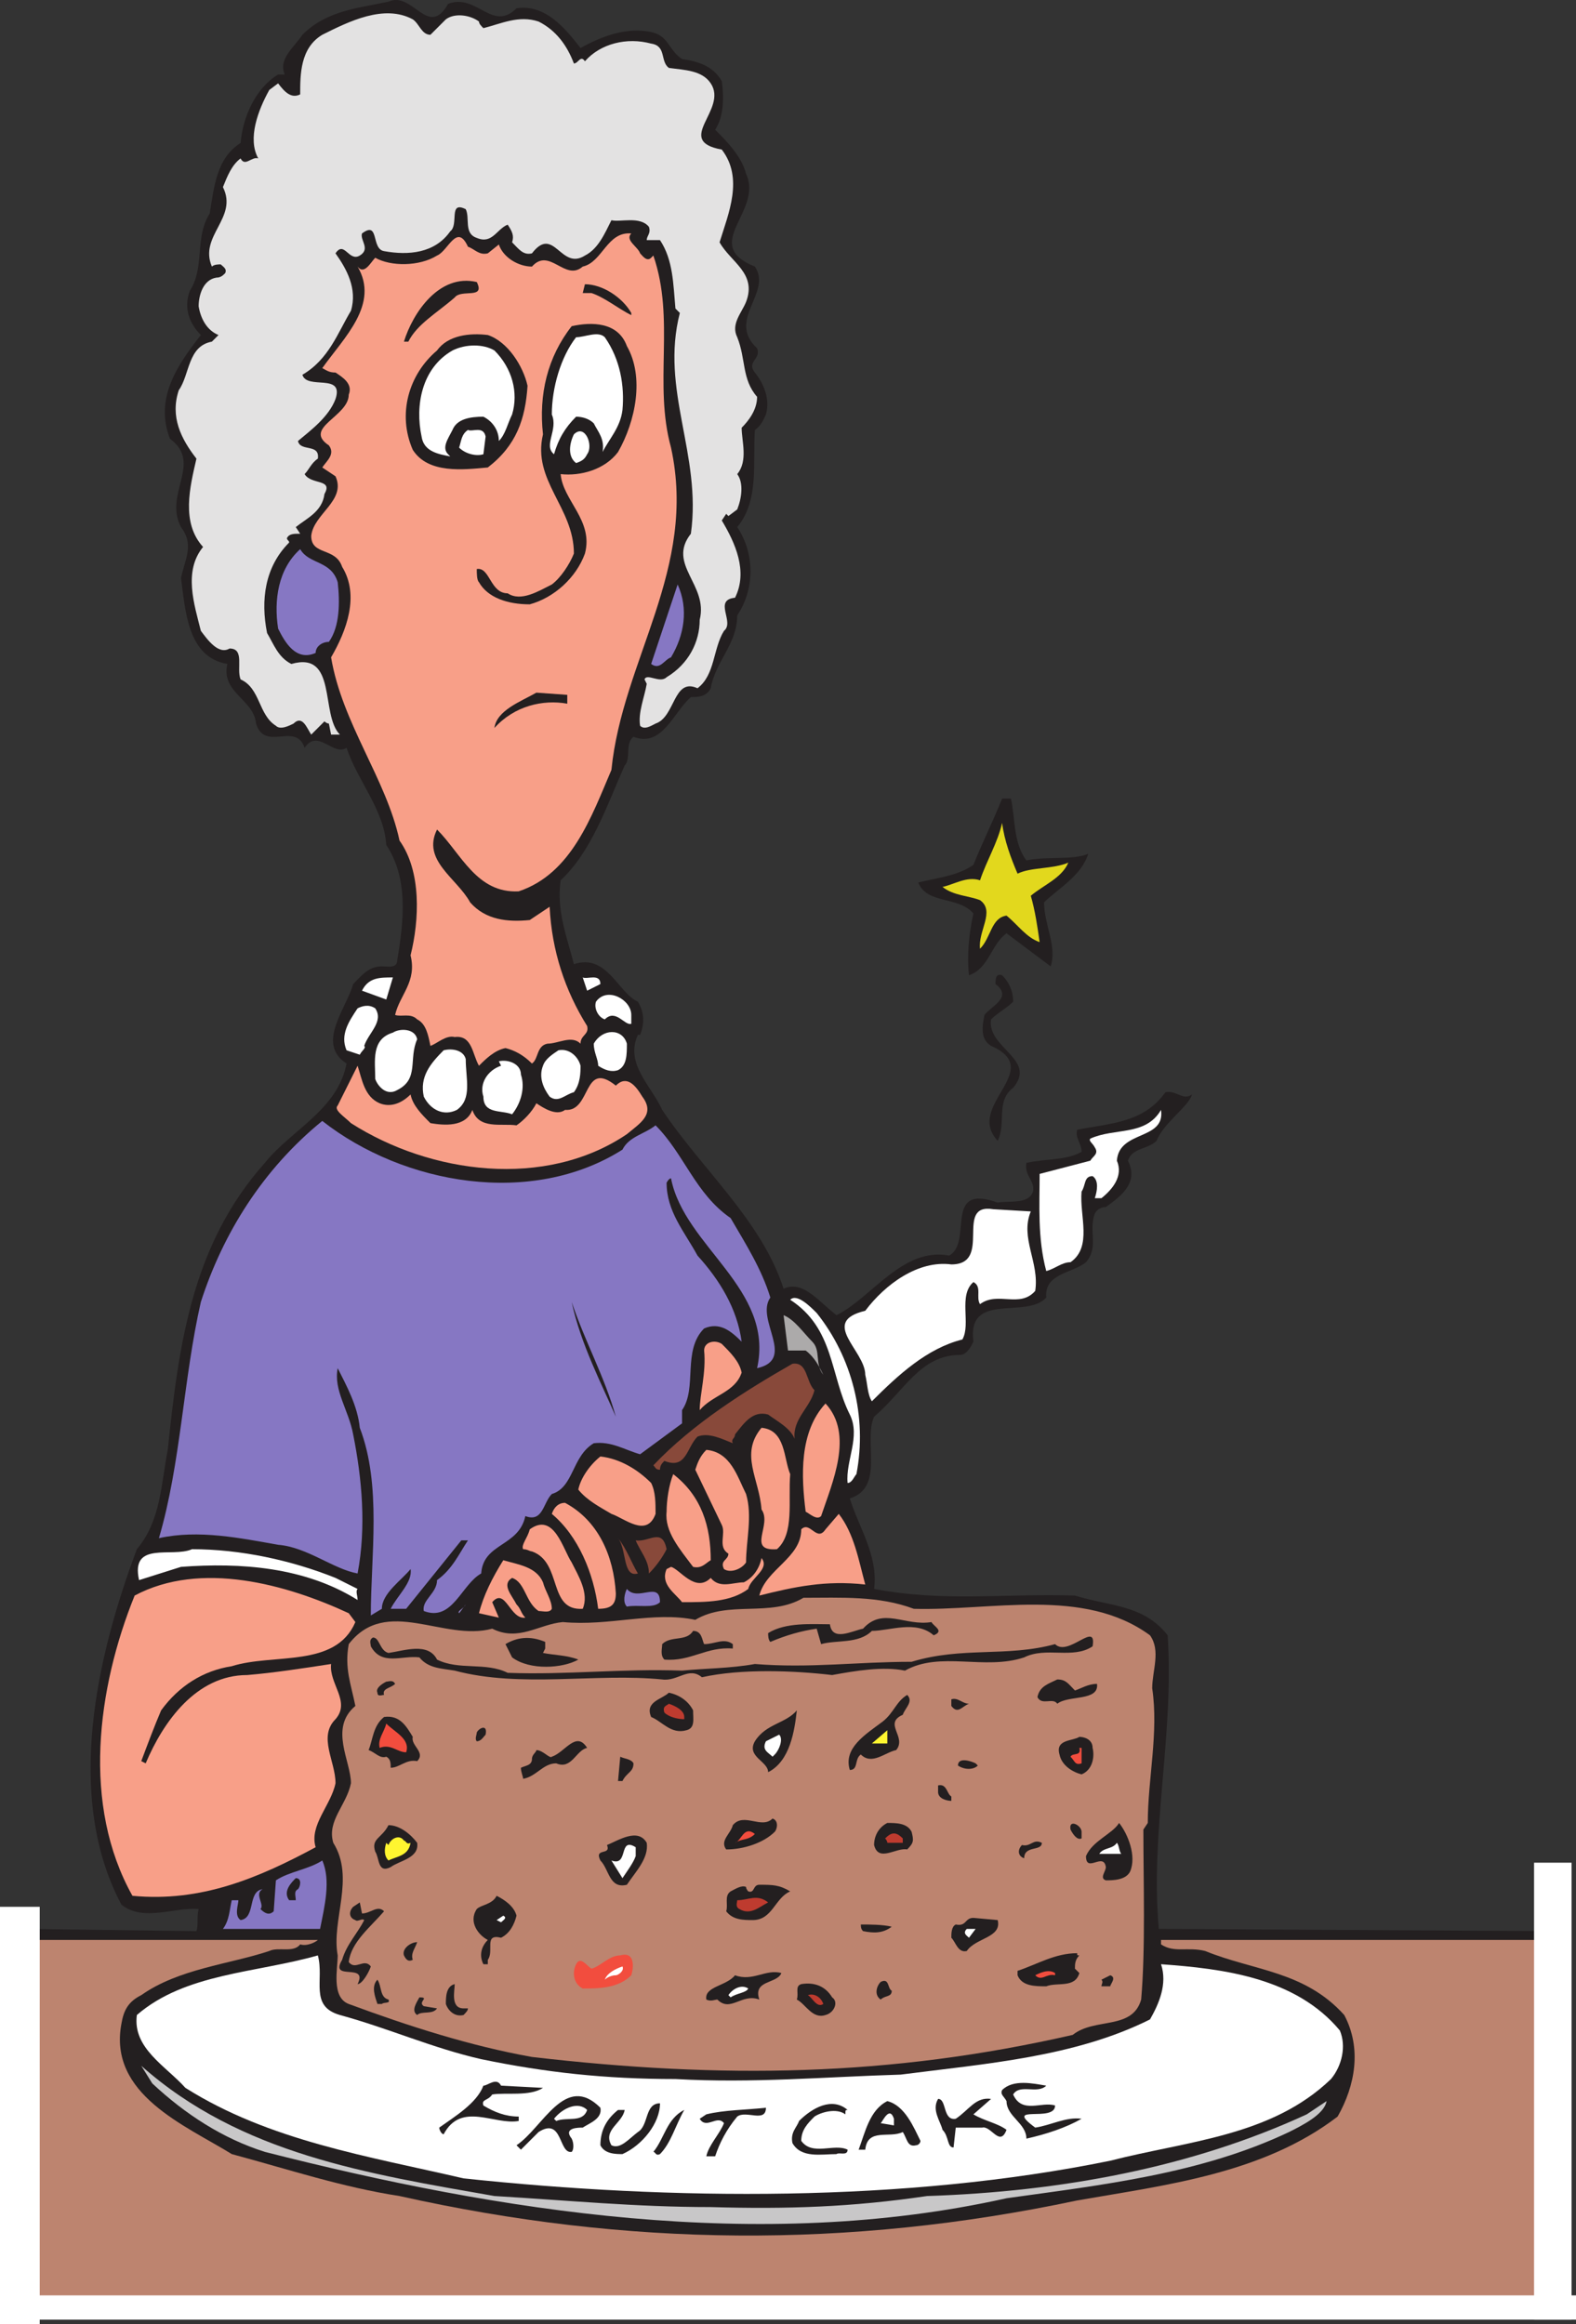
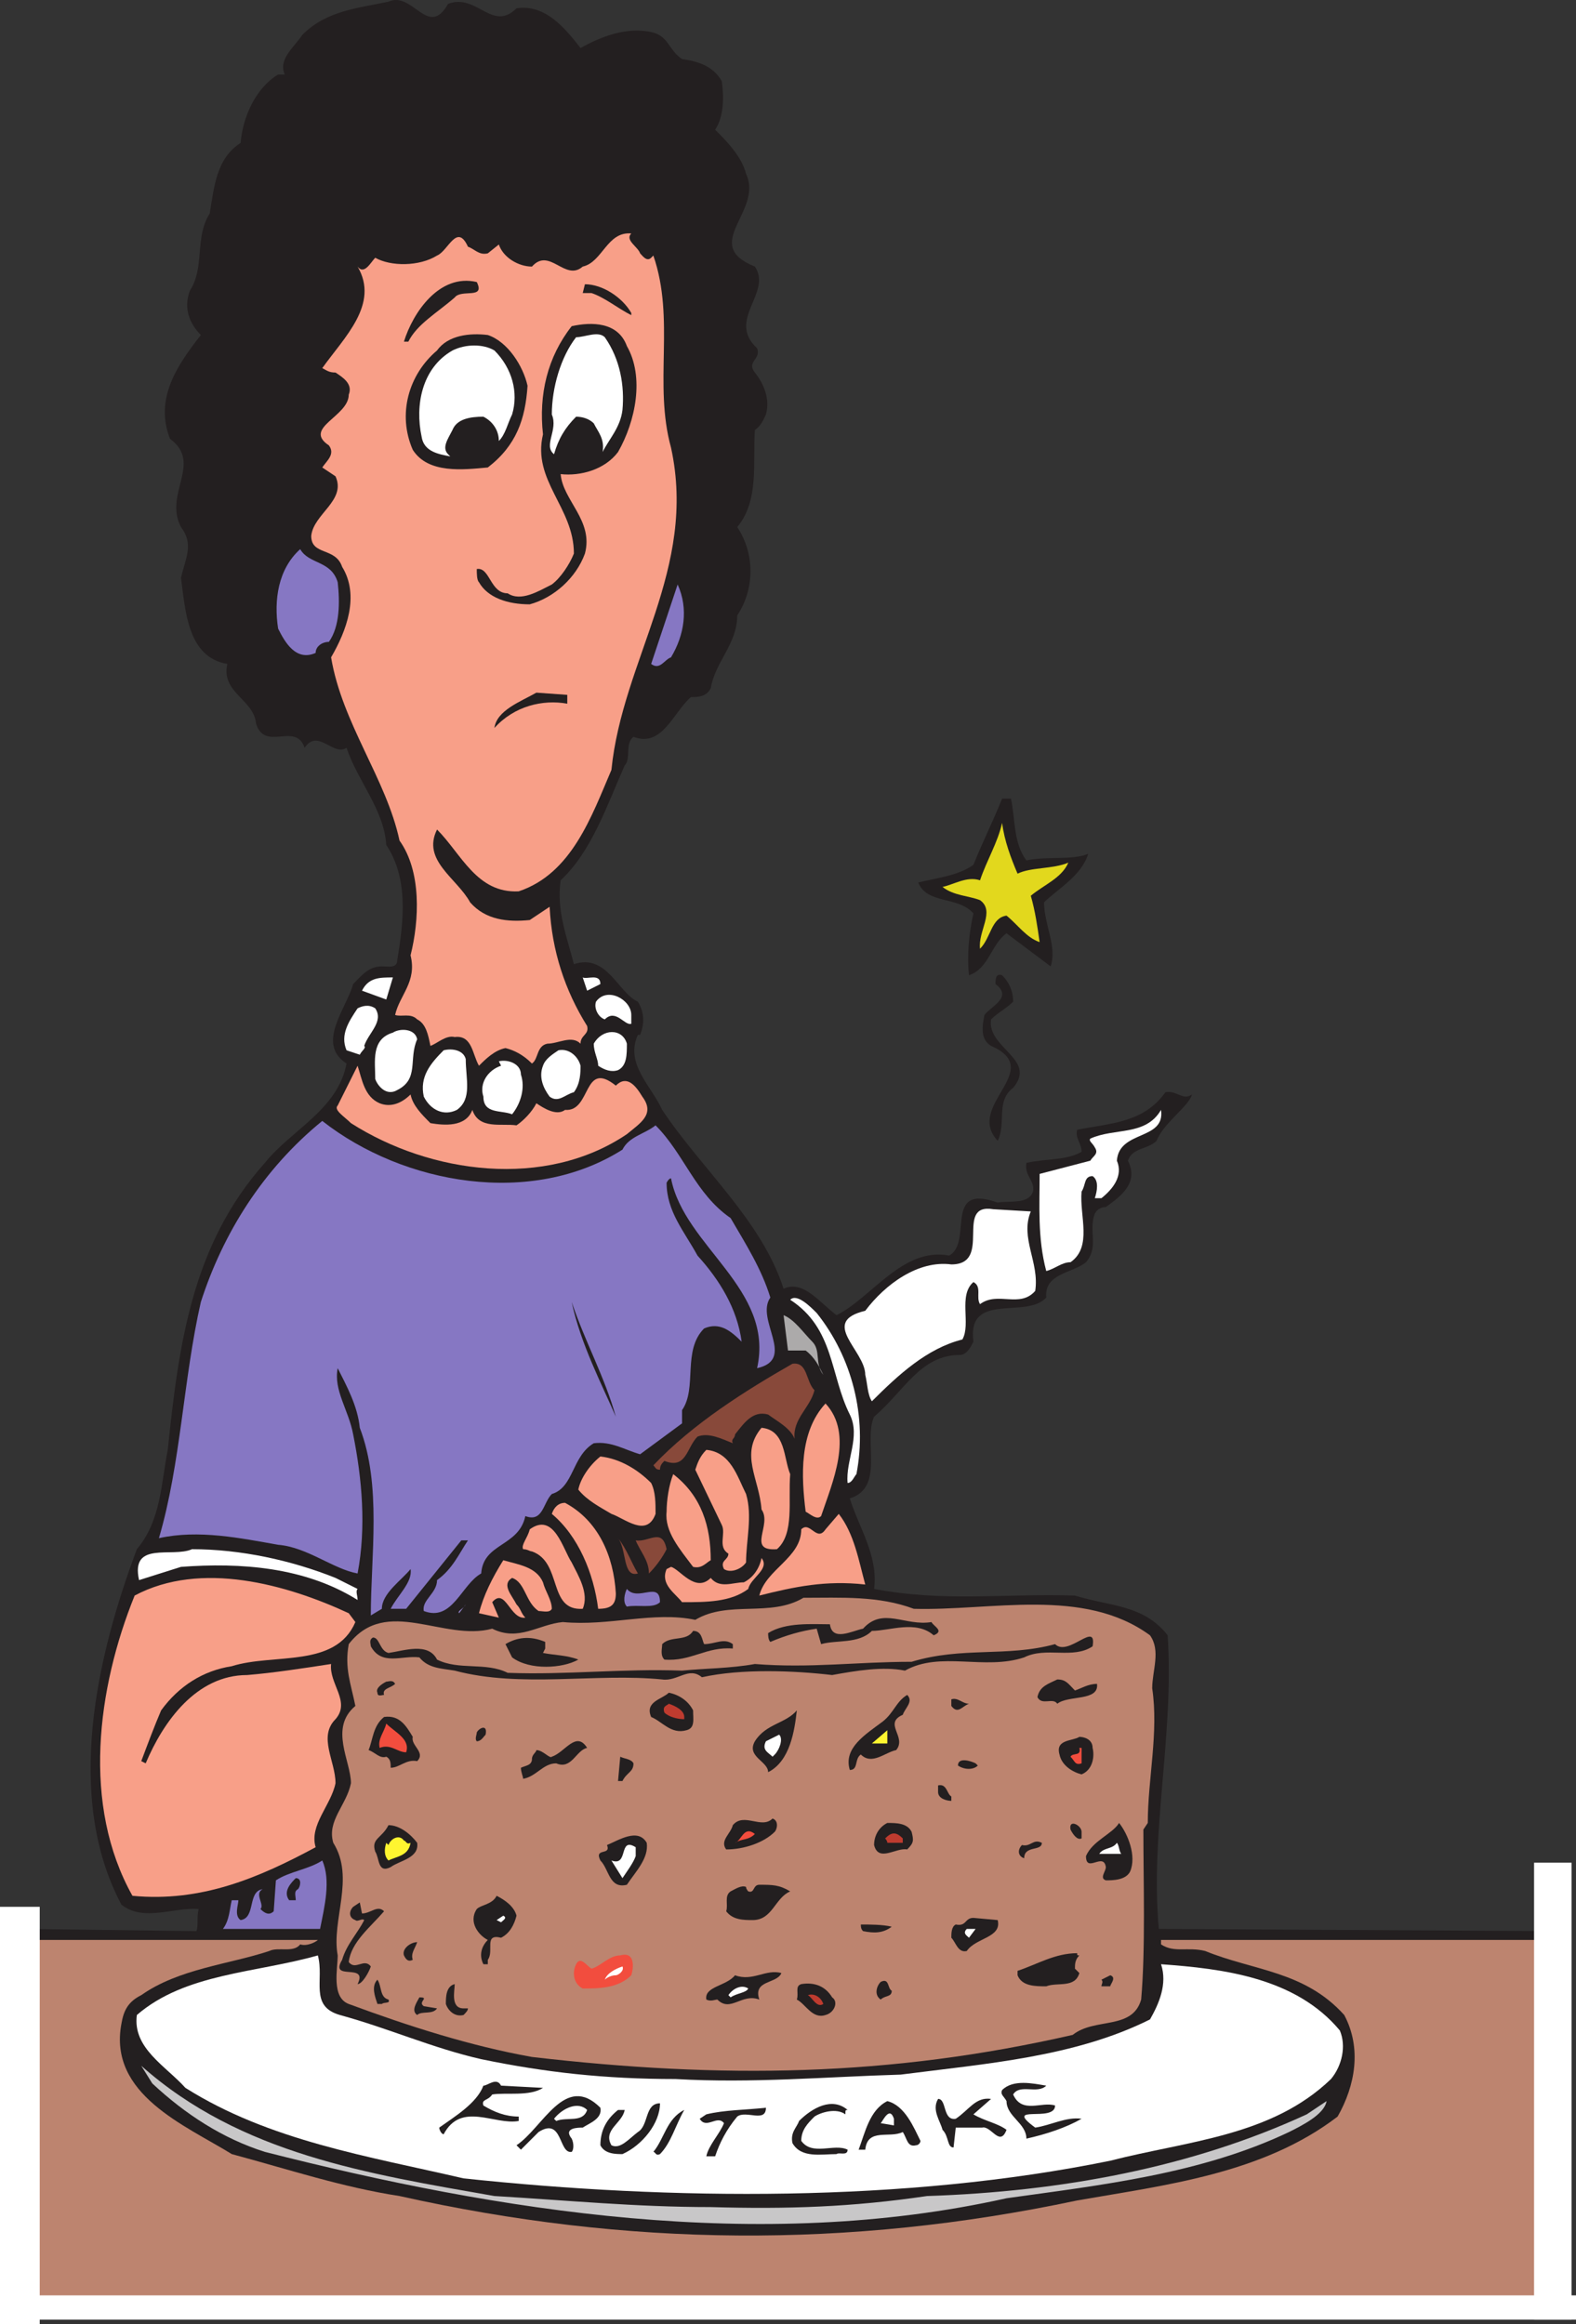
<svg xmlns="http://www.w3.org/2000/svg" width="535.5" height="789.568">
  <rect width="100%" height="100%" fill="#333333" stroke="none" />
  <path fill="#231f20" fill-rule="evenodd" d="M152.25 1.318c9.75-3.75 15 9.75 23.25 1.5 9.75-1.5 16.5 6.75 21.75 13.5 6.75-3.75 15.75-7.5 24.75-5.25 5.25 1.5 5.25 6 9.75 9 5.25.75 10.5 2.25 13.5 7.5.75 5.25.75 12-2.25 16.5 3.75 3.75 9 9 10.5 15 6 12.75-15.75 24 3 31.5 6 9-9.75 18 .75 27.75 1.5 3.75-3.75 4.5-.75 8.25s5.25 9 3.75 14.25c-.75 1.5-1.5 3.75-3.75 5.25-.75 11.25 1.5 24-6 33 6 9 6 21 0 30 0 9.75-7.5 15.75-9 24.75-1.5 3-4.5 3-6.75 3-6 5.25-9.75 17.25-19.5 13.5-3 2.25-.75 7.5-3 9.75-6 13.5-11.25 29.25-21.75 39-1.5 10.5 2.25 19.5 4.5 28.5 11.25-3.75 15 9.75 21.75 12.75 2.25 3.75 2.25 7.5.75 11.25h-.75c-4.5 9.75 4.5 17.25 8.25 25.5 13.5 20.25 33.75 37.5 41.25 60.75 6.75-3 12 4.5 18 9 12-6 22.5-23.25 38.25-20.25 8.25-4.5-2.25-24.75 16.5-18 3.75-.75 10.5.75 12-3.75.75-3.75-3-5.25-2.25-9.75 6.75-1.5 13.5-.75 18.75-3.75 0-3-2.25-4.5-1.5-7.5 11.25-2.25 22.5-2.25 30-12.75 3.75-.75 6 3 9 .75-.75 3.75-9.75 9.75-12 15.75-3 3-8.25 2.25-9.75 6.75 3.75 7.5-2.25 12-7.5 15.75-1.5 0-3 .75-3.75 2.25-2.25 6 1.5 11.25-3 16.5-4.5 3.75-14.25 3.75-13.5 12-6.75 7.5-27-2.25-24.75 15-.75 1.5-2.25 4.5-4.5 4.5-13.5 0-18.75 12-29.25 21-3.75 8.25 3.75 24-8.25 27.75 3 9.75 9.75 19.5 8.25 30.75 24 4.5 43.5 1.5 68.25 2.25 12 3.75 23.25 3 31.5 13.5 2.25 33.75-6 66.75-3 99.75l135 .75v3h-1.5v125.25h1.5v2.25H7.5L9 655.318l57.75.75c.75-2.25 0-4.5.75-7.5-8.25-.75-18.75 4.5-26.25-1.5-19.5-36.75-8.25-84.75 5.25-120.75 8.25-9.75 8.25-22.5 10.5-33.75 3.75-36 8.25-69.75 33-97.5 9-11.25 24.75-18 27.75-33.75-10.5-6.75 0-18.75 2.25-27 3-3 5.25-6 9.75-6 2.25 0 5.25.75 5.25-2.25 2.25-13.5 3.75-27.75-3.75-39-.75-12-9.75-21.75-13.5-33-4.5 3-9.75-6.75-14.25 0-3-9-13.5 1.5-16.5-8.25-.75-8.25-12-10.5-9.75-20.25-13.5-2.25-14.25-18-15.75-29.25 1.5-6.75 4.5-11.25 0-17.25-6-11.25 7.5-21.75-3.75-30-5.25-13.5 2.25-24.75 10.5-35.25-3.75-3.75-6-9-3.75-15 5.25-8.25 1.5-18 6.75-26.25 1.5-9 2.25-18.75 10.5-24 .75-9 5.25-18.75 12.75-23.25h2.25c-2.25-5.25 3-9 6-13.5 8.25-8.25 18.75-9 29.25-11.25 8.25-3.75 13.5 12.75 20.25.75" />
-   <path fill="#e3e2e2" fill-rule="evenodd" d="M151.5 6.568c3-2.25 8.25-1.5 11.25.75 0 .75.75 1.5 1.5 2.25 6-1.5 12-4.5 18.75-2.25 6 3 9.75 8.25 12 14.25 1.5 0 2.25-3 3.75-.75 5.25-6 14.25-8.25 22.5-6 5.25.75 3 6 6 8.25 5.25.75 11.25.75 14.25 5.25 6 9-12.75 19.5 3.75 22.5 7.5 9.75 2.25 21.75-.75 31.5 3.75 6.75 12.75 10.5 9 20.25-1.5 3.75-5.25 7.5-3 12 3 7.5 1.5 14.25 6.75 20.25 0 4.5-3 8.25-5.25 10.5 0 4.5 2.25 11.25-1.5 15.75 2.25 3 1.5 8.25 0 12l-3 2.25-.75-.75-1.5 2.25c4.5 7.5 9 17.25 4.5 26.25-7.5.75 0 8.25-3.75 11.25-3.75 6-3 15-9 19.5-8.25-3.75-7.5 9.75-14.25 12-1.5.75-3.75 2.25-5.25.75-.75-4.5 1.5-9.75 2.25-14.25l-.75-1.5c.75-2.25 5.25 1.5 7.5-.75 7.5-4.5 11.25-12 11.25-19.5 3-12-11.25-18.75-3-29.25 3.75-27-10.5-48.75-3.75-75l-1.5-1.5c-.75-8.25-.75-16.5-5.25-23.25h-4.5c0-1.5 1.5-2.25.75-4.5-3-3.75-9.75-1.5-12.75-2.25-2.25 4.5-4.5 9.75-9 12-8.25 5.25-10.5-10.5-18-.75-3 .75-4.5-1.5-6.75-3.75.75-2.25 0-3.75-1.5-6-3.75 1.5-5.25 6.75-10.5 4.5-4.5-1.5-2.25-6.75-3.75-9.75-6-3-2.25 5.25-5.25 7.5-5.25 7.5-14.25 8.25-22.5 6.75-4.5-.75-1.5-10.5-7.5-6-.75 2.25 3 5.25-.75 7.5s-5.25-5.25-8.25-.75c3.75 5.25 7.5 12 5.25 19.5-4.5 7.5-7.5 16.5-16.5 21.75 1.5 5.25 14.25-.75 11.25 8.25-2.25 6-8.25 10.5-12.75 14.25.75 3.75 7.5.75 6.75 6-2.25 1.5-3 3.75-4.5 5.25 2.25 3.75 9.75 1.5 6.75 6.75-.75 6-6 8.25-9.75 11.25l1.5 2.25c-2.25 0-3.75 0-4.5 1.5 0 .75.75.75.75 1.5-8.25 8.25-9.75 19.5-7.5 30.75 2.25 3.75 3.75 8.25 8.25 10.5 15.75-4.5 9.75 17.25 16.5 24h-3l-.75-3.75c-.75 0-1.5-.75-1.5-.75l-4.5 4.5c-1.5-2.25-3-6.75-6-3.75-1.5.75-4.5 2.25-6 .75-6-3.75-5.25-12.75-12-15.75-1.5-3.75 1.5-10.5-3.75-10.5-3.75 2.25-7.5-3-9.75-6-2.25-9-6-20.25.75-28.5-7.5-8.25-4.5-20.25-2.25-30-5.25-6.75-9-14.25-6-23.25 3.75-5.25 3-15 11.25-16.5l2.25-2.25c-3.75-1.5-6-5.25-6.75-9.75 0-3.75 1.5-9 6-9.75 1.5 0 2.25-.75 3-1.5.75-1.5-.75-2.25-1.5-3-.75 0-2.25 0-3 .75-4.5-10.5 9-16.5 3.75-27 1.5-3.75 3-7.5 6-9.75 1.5 3 3.75-.75 6 0-3.75-6.75 0-16.5 3.75-23.25l3-2.25c2.25 3 4.5 5.25 7.5 3.75 0-6.75 0-15.75 7.5-20.25 9-4.5 21-10.5 30.75-5.25 2.25 1.5 3 5.25 6 5.25l5.25-5.25" />
  <path fill="#f89f88" fill-rule="evenodd" d="M217.5 86.068c.75.75 2.25 3 3.75 1.5l.75-.75c7.5 21.75 0 43.5 6 65.25 9 41.25-16.5 72-20.25 109.5-6.75 15.75-13.5 35.25-31.5 41.25-14.25.75-19.5-12.75-27.75-21-5.25 10.5 6.75 16.5 11.25 24.75 5.25 6 12.75 6.75 20.25 6l6.75-4.5c.75 15 5.25 28.5 12.75 40.5.75 3-2.25 3-2.25 6-3-3-7.5 0-11.25 0-3.75.75-3 5.25-5.25 6.75-3-3-6-4.5-9-5.25-3.75.75-6.75 3.75-9 6-2.25-3.75-2.25-10.5-8.25-9.75-3-.75-6 2.25-8.25 3-.75-3.75-1.5-7.5-4.5-9-2.25-2.25-5.25-.75-7.5-1.5 1.5-6.75 7.5-11.25 5.25-20.25 3-12 3.75-28.5-3.75-39-4.5-21-19.5-39.75-23.25-62.25 5.25-9 9.75-21 3.75-30.75-2.25-6.75-10.5-3.75-10.5-10.5.75-7.5 12-12 8.25-20.25l-4.5-3c1.5-2.25 4.5-4.5 2.25-7.5-9-6 6.75-9.75 6.75-17.25 1.5-3.75-2.25-6-4.5-7.5-2.25 0-3-.75-4.5-1.5 7.5-10.5 19.5-21.75 12-34.5 2.25 3 4.5-1.5 6-3 5.25 3 15 3 21-.75 3.75-1.5 6.75-11.25 10.5-3 2.25.75 3.75 3 6.75 2.25l3.75-3c1.5 4.5 6.75 7.5 11.25 7.5 6-6.75 11.25 5.25 17.25 0 6.75-1.5 8.25-12 16.5-11.25-2.25 2.25 2.25 4.5 3 6.75" />
  <path fill="#231f20" fill-rule="evenodd" d="M162 95.818c3 6-5.25 2.25-7.5 5.25-6 5.25-12.75 9-15.75 15h-1.5c3-9.75 12-23.25 24.75-20.25m52.5 10.5v.75c-4.5-2.25-9-6-13.5-7.5h-3l.75-3c6 0 12.75 4.5 15.75 9.75m-1.5 11.25c6 10.5 3 25.5-3 36-4.5 6-12.75 8.25-19.5 7.5.75 9 11.25 15.75 8.25 27-3 8.25-10.5 15-18.75 17.25-7.5 0-14.25-2.25-17.25-7.5-.75-.75-.75-3-.75-4.5 4.5-.75 4.5 8.25 10.5 8.25 4.5 3 10.5-.75 15-3 3-2.25 6-6.75 7.5-10.5 0-15.75-14.25-24.75-10.5-40.5-1.5-13.5 1.5-26.25 9.75-36.75 6.75-1.5 15.75-1.5 18.75 6.75m-33.75 13.5c-.75 11.25-3.75 20.25-13.5 27.75-8.25.75-20.25 2.25-25.5-6-5.25-12-1.5-25.5 8.25-33.75 3.75-5.25 11.25-6 17.25-5.25 6.75 2.25 12 10.5 13.5 17.25" />
  <path fill="#fff" fill-rule="evenodd" d="M211.5 139.318c-.75 6-4.5 9.75-6.75 14.25.75-4.5-1.5-6.75-3-9.75-1.5-1.5-3.75-2.25-6-2.25-3.75 3.75-6 7.5-7.5 12.75-3.75-3 1.5-8.25-.75-13.5 0-9 3-19.5 8.25-26.25 3 0 7.5-2.25 9.75 0 5.25 7.5 6.75 16.5 6 24.75m-43.5-20.25c6 6 8.25 14.25 6 21.75-1.5 3-2.25 6.75-4.5 9 0-3.75-2.25-6.75-5.25-8.25-4.5 0-9 .75-10.5 4.5-1.5 3-3.75 6-1.5 8.25l.75.75c-3.75-.75-9-1.5-9.75-6.75-2.25-10.5 0-23.25 10.5-29.25 4.5-2.25 10.5-2.25 14.25 0" />
-   <path fill="#fff" fill-rule="evenodd" d="m165 148.318-.75 6c-2.25.75-6 0-8.25-2.25.75-2.25.75-4.5 3-6 1.5.75 5.25-1.5 6 2.25m34.5 6c-.75 1.5-1.5 2.25-3.75 3-3-2.25-2.25-6.75-.75-9.75 3.75-3.75 6.75 3.75 4.5 6.75" />
  <path fill="#8677c3" fill-rule="evenodd" d="M114.75 197.818c.75 6.75.75 15-3 20.25-2.25 0-4.5 1.5-4.5 3.75-6.75 3-10.5-3.75-12.75-8.25-1.5-9.75 0-20.25 7.5-27 3 5.25 10.5 3.75 12.75 11.25m113.25 25.5c-2.25.75-3.75 4.5-6.75 2.25l9-27c3.75 8.25 2.25 17.25-2.25 24.75" />
  <path fill="#231f20" fill-rule="evenodd" d="M192.75 239.068c-8.25-1.5-18 .75-24.75 8.25.75-6 9-9 14.25-12l10.5.75v3m150.75 32.25c1.5 6.75.75 15 5.25 21 6.75-1.5 15.75 0 21-2.25-2.25 7.5-10.5 12-15 16.5 0 7.5 4.5 15 2.25 21.75l-15-11.25c-5.25 3.75-6 12-12.75 14.25-.75-6.75 0-14.25 1.5-21-5.25-6-15.75-3-18.75-10.5 6-1.5 13.5-2.25 18.75-6 3-7.5 6.75-15 9.75-22.5h3" />
  <path fill="#e2d81d" fill-rule="evenodd" d="M345.75 296.818c4.5-2.25 12-1.5 17.25-3.75-2.25 5.25-8.25 7.5-12.75 11.25 1.5 5.25 2.25 10.5 3 15.75-4.5-1.5-7.5-6-11.25-9-5.25.75-5.25 7.5-9 11.25-.75-6 5.25-12.75 0-16.5-3.75-1.5-9-1.5-12.75-4.5 3.75-.75 8.25-3.75 12.75-2.25 2.25-6.75 6-12.75 7.5-19.5.75 6 3 12 5.25 17.25" />
  <path fill="#231f20" fill-rule="evenodd" d="M344.25 340.318c-2.25 2.25-5.25 3.75-7.5 6-1.5 9.75 15.75 13.5 7.5 23.25-6 4.5-2.25 12-5.25 18-11.25-12 16.5-24-2.25-32.25-3.75-2.25-3-6.75-2.25-10.5 2.25-3 9.75-6 3.75-10.5 0-1.5 0-3.75 2.25-3 2.25 2.25 3.75 5.25 3.75 9" />
  <path fill="#fff" fill-rule="evenodd" d="m131.25 339.568-8.25-3c2.25-4.5 6-4.5 10.5-4.5l-2.25 7.5m72.75-5.25-4.5 2.25-1.5-4.5c1.5.75 6-1.5 6 2.25m10.5 10.5v3c-2.25.75-5.25-5.25-9-1.5-2.25-.75-3.75-3.75-3-6 3.75-5.25 12-.75 12 4.5m-87-2.25c3 4.5-2.25 8.25-3.75 12.75.75.75-.75 1.5-1.5 3l-4.5-1.5c-2.25-5.25.75-9.75 3.75-14.25 1.5-.75 3.75-1.5 6 0m14.25 10.5c-3 6.75.75 13.5-6.75 17.25-3.75 2.25-6.75-1.5-7.5-3.75 0-6-1.5-13.5 6-15.75 2.25-1.5 7.5-1.5 8.25 2.25m71.25 1.5c0 3.75 0 7.5-3 9-2.25.75-4.5 0-6.75-1.5 0-2.25-1.5-4.5-1.5-7.5 3-5.25 9.75-5.25 11.25 0m-54.75 5.25c0 6.75 2.25 13.5-3 17.25-4.5 2.25-9 0-11.25-4.5-1.5-6.75 2.25-11.25 6.75-15.75 3-.75 6.75 0 7.5 3m39 2.25c0 2.25 0 6-2.25 9-3 .75-5.25 3.75-8.25 1.5-2.25-3-3.75-6.75-2.25-10.5.75-2.25 3-3.75 5.25-5.25 3.75-.75 6.75 2.25 7.5 5.25m-20.25 3c1.5 4.5 0 9.75-3 13.5-3.75-1.5-9.75 0-9.75-6-1.5-4.5 1.5-9 6-10.5l-.75-1.5c3-.75 7.5.75 7.5 4.5" />
  <path fill="#f89f88" fill-rule="evenodd" d="M129 374.818c3.75 1.5 7.5 0 10.5-3 .75 3.75 3.75 6.75 6.75 9.75 4.5.75 12 1.5 14.25-4.5 2.25 6.75 9.75 4.5 15 5.25 2.25-1.5 5.25-4.5 6.75-7.5 2.25 1.5 6.75 4.5 9.75 2.25 9 .75 6-17.25 17.25-8.25 3.75-3.75 6.75 0 9 3.75 4.5 6-.75 9-5.25 12.75-27.75 18.75-66.75 13.5-93.75-3.75-2.25-2.25-6-4.5-4.5-6l6.75-13.5c1.5 4.5 2.25 10.5 7.5 12.75" />
  <path fill="#fff" fill-rule="evenodd" d="M379.5 394.318c2.25 5.25-1.5 9.75-5.25 12.75H372c.75-2.25 1.5-6-.75-7.5-3 0-2.25 3-3.75 5.25-.75 8.25 3.75 18.75-3.75 24-3 0-5.25 2.25-8.25 3-3-11.25-2.25-22.5-2.25-33l17.25-4.5c.75-1.5 3-2.25 1.5-4.5-.75-1.5-2.25-2.25-1.5-3 8.25-3.75 18.75-.75 24-9.75 1.5 10.5-14.25 6.75-15 17.25" />
  <path fill="#8677c3" fill-rule="evenodd" d="M211.5 390.568c2.25-4.5 7.5-5.25 11.25-8.25 9.75 9.75 13.5 23.25 25.5 31.5 5.25 9 10.5 17.25 13.5 27-5.25 7.5 9 21-4.5 24 6-27-24.75-41.25-29.25-64.5-.75 0-1.5 1.5-1.5 1.5 0 9.75 6 16.5 10.5 24.75 7.5 8.25 13.5 18 15 29.25-3.75-3.75-7.5-6.75-12.75-4.5-7.5 7.5-2.25 20.25-7.5 27.75v4.5l-14.25 10.5c-5.25-1.5-9.75-4.5-15.75-3.75-7.5 4.5-6.75 15-14.25 17.25-3 3-3 9.75-9 7.5-2.25 10.5-14.25 9-15 19.5-6.75 3.75-9.75 16.5-19.5 12.75-.75-3.75 4.5-6 4.5-10.5 5.25-3.75 7.5-9 10.5-13.5h-2.25L138 546.568h-5.25c2.25-4.5 7.5-9 6.75-13.5-3 3.75-9.75 8.25-9.75 13.5l-3.75 2.25c0-20.25 3.75-44.25-3.75-63.75-.75-7.5-4.5-14.25-7.5-20.25-1.5 7.5 3.75 14.25 5.25 22.5 3 15 4.5 31.5 1.5 47.25-8.25-1.5-17.25-9-27-9.75-12.75-2.25-27-5.25-40.5-2.25 7.5-25.5 8.25-54 14.25-80.25 7.5-23.25 21-45 41.25-61.5 27.75 21.75 71.25 29.25 102 9.75" />
  <path fill="#fff" fill-rule="evenodd" d="M350.25 411.568c-3.75 9 3 17.25 1.5 27-5.25 6-12.75 0-18.75 4.5-1.5-2.25.75-6-2.25-7.5-5.25 4.5-.75 14.25-3.75 19.5-12 3-21.75 12-30.75 21-1.5-2.25-1.5-6-2.25-9 0-8.25-15.75-18 0-21.75 6.75-9 18-17.25 29.25-15.75 14.25 0 .75-21 14.25-18.75l12.75.75M291 500.818c-.75.75-1.5 3-3 3-.75-7.5 4.5-15.75.75-23.25-6.75-13.5-5.25-29.25-20.25-39 2.25-2.25 6.75 2.25 9 4.5 12 15 17.25 35.25 13.5 54.75" />
  <path fill="#231f20" fill-rule="evenodd" d="M209.25 481.318c-4.5-10.5-12-24.75-15-39 4.5 13.5 11.25 25.5 15 39" />
  <path fill="#acaaaa" fill-rule="evenodd" d="M276 455.818c3 3 .75 7.5 3.75 11.25-1.5-3-3-6-6-8.25h-6l-1.5-12c3.75 1.5 6.75 6 9.75 9" />
-   <path fill="#f89f88" fill-rule="evenodd" d="M252 466.318c-2.25 6.75-9.75 7.5-14.25 12.75 0-5.25 2.25-12.75 1.5-20.25 0-3 3.75-3.75 6-2.25 3 3 6 6 6.75 9.75" />
  <path fill="#88493a" fill-rule="evenodd" d="M276.75 472.318c-1.5 6-7.5 9.75-6.75 16.5-1.5-3.75-6-6-9-8.25-5.25-1.5-8.25 3-11.25 6.75 0 1.5-1.5 1.5-.75 3-3.75-1.5-8.25-3.75-12-2.25-3.75 3.75-3.75 11.25-11.25 8.25-.75.75-1.5 1.5-1.5 3-1.5 0-1.5-.75-2.25-1.5 13.5-14.25 31.5-25.5 47.25-34.5 5.25-.75 4.5 6 7.5 9" />
  <path fill="#f89f88" fill-rule="evenodd" d="M279 515.068c-1.5 1.5-3.75-.75-5.25-1.5-1.5-12-2.25-27 6.75-36.75 9.75 10.5 2.25 27-1.5 38.25m-10.5-14.25c-.75 9 1.5 20.25-4.5 25.5-10.5.75-1.5-8.25-5.25-13.5-.75-10.5-7.5-18.75 0-27.75 8.25.75 7.5 10.5 9.75 15.75m-15 6.75c2.25 7.5 0 15.75 0 23.25-1.5 2.25-5.25 3.75-7.5 2.25-1.5-3 1.5-3 1.5-5.25-3.75-2.25-.75-6.75-2.25-9.75l-9-18.75c.75-2.25 1.5-4.5 3.75-6.75 8.25.75 10.5 9 13.5 15m-32.25-3.75c1.5 3 1.5 6.75 1.5 10.5-3 8.25-10.5 1.5-15 0-3.75-2.25-8.25-4.5-11.25-8.25.75-3.75 3.75-8.25 7.5-11.25 6.75.75 12.75 4.5 17.25 9m20.25 26.25c-1.5.75-3 3-6 2.25-4.5-6-9.75-12-9-18.75 0-3.75.75-9 2.25-12.75 9.75 7.5 12.75 18 12.75 29.25m-32.25 11.25c0 3.75-1.5 5.25-6 5.25-1.5-12-6.75-24.75-15.75-32.25.75-2.25 2.25-3.75 4.5-3.75 11.25 6 16.5 18 17.25 30.75m84.75-3c-13.5-1.5-24 .75-36 3.75 2.25-9 14.25-12.75 14.25-22.5 3-3 5.25 4.5 8.25 0l4.5-5.25c5.25 6.75 6.75 15.75 9 24m-99.75-7.5c2.25 4.5 6 10.5 3.75 15.75-12 .75-6.75-15.75-17.25-19.5-.75 0-1.5-.75-3-.75-.75-1.5 1.5-3.75 2.25-6.75 8.25-6 11.25 6.75 14.25 11.25" />
  <path fill="#88493a" fill-rule="evenodd" d="M226.5 526.318c-1.5 3-3.75 6-6 8.25 0-4.5-3-7.5-4.5-11.25 4.5.75 9-4.5 10.5 3m-9.75 8.25c-5.25 1.5-3.75-8.25-6.75-12 3 3.75 4.5 8.25 6.75 12" />
  <path fill="#fff" fill-rule="evenodd" d="m114 536.068 7.5 3.75c-.75.75 0 2.25 0 3.75-18-11.25-39.75-12.75-60-11.25l-14.25 4.5c-3-13.5 11.25-7.5 18-10.5 16.5 0 33.75 3.75 48.75 9.75" />
  <path fill="#f89f88" fill-rule="evenodd" d="M254.25 539.818c-6 4.5-14.25 4.5-22.5 4.5-2.25-3-7.5-6-5.25-11.25l1.5-.75c3 .75 8.25 9 13.5 3.75 3 3.75 7.5 1.5 11.25 1.5 3-1.5 5.25-4.5 6-8.25 3 3.75-3.75 6.75-4.5 10.5m-69.75-2.25c.75 3 3 6 3 9-.75 1.5-3 .75-4.5.75-4.5-3-4.5-9.75-9-11.25-3.75 2.25 0 6 1.5 9 1.5 1.5 1.5 3 3 4.5-5.25.75-6.75-10.5-11.25-5.25l2.25 5.25-6.75-1.5c1.5-6 4.5-12 8.25-18 5.25 1.5 11.25 2.25 13.5 7.5m-63.75 13.5c-6.75 15.75-27.75 10.5-42 15-9.75 1.5-18 6.75-24 15-2.25 5.25-4.5 11.25-6.75 17.25l1.5.75c6-14.25 17.25-30 34.5-30 9-.75 18.75-2.25 28.5-3.75-.75 6.75 6.75 12.75 1.5 18.75-6 6 0 14.25 0 21.75-1.5 7.5-9 14.25-6.75 21.75-19.5 10.5-39 18.75-62.25 16.5-17.25-30.75-12-70.5.75-102 22.5-12 51.75-3.75 72.75 6l2.25 3" />
  <path fill="#8677c3" fill-rule="evenodd" d="M224.25 544.318c-2.25 2.25-7.5.75-11.25 1.5-1.5-1.5-.75-4.5 0-6 3.75 4.5 11.25-3 11.25 4.5" />
  <path fill="#bd846f" fill-rule="evenodd" d="M310.5 546.568c26.25.75 57.75-7.5 80.25 9 3.75 5.25.75 12 .75 18 2.25 15-1.5 30.75-1.5 45.75l-1.5 2.25c0 18 .75 40.5-.75 57.75-3 10.5-15.75 6-23.25 12-62.25 14.25-119.25 15-183.75 7.5-21-3.75-42-10.5-62.25-18-6-2.25-3.75-12-3.75-16.5-2.25-12 6-26.25-1.5-38.25-2.25-7.5 4.5-12.75 6-20.25 0-7.5-7.5-18.75 1.5-26.25-1.5-7.5-3.75-12.75-2.25-21 12.75-16.5 32.25-.75 48.75-5.25 9 4.5 15.75-1.5 24-2.25 15.75 1.5 30.75-3.75 45-.75 11.25-6.75 25.5-.75 36.75-7.5 12.75 0 25.5-.75 37.5 3.75" />
  <path fill="#9384ca" fill-rule="evenodd" d="M156 548.068c-.75-.75 1.5-1.5 2.25-3l-2.25 3" />
  <path fill="#231f20" fill-rule="evenodd" d="M316.5 551.068c.75 1.5 4.5 3 .75 4.5-6-5.25-15-1.5-21-1.5-4.5 4.5-12 3-17.25 4.5l-1.5-5.25c-5.25.75-10.5 2.25-15.75 4.5-.75-.75-.75-2.25-.75-3 6-3.75 15-3 21-3 .75 6 7.5 2.25 11.25 1.5 6.75-7.5 14.25-.75 23.25-2.25m-77.25 7.5c3.75 0 6.75-2.25 9.75 0v1.5c-9-.75-14.25 4.5-23.25 3.75-1.5-1.5-.75-3.75-.75-5.25 3-3 8.25-.75 10.5-4.5 3 0 3 3 3.75 4.5" />
  <path fill="#231f20" fill-rule="evenodd" d="M371.25 559.318c-6.75 4.5-15.75 0-23.25 3.75-13.5 4.5-28.5-2.25-40.5 4.5-7.5-1.5-16.5 0-24.75 1.5-12.75-1.5-30.75-2.25-44.25.75-4.5-3.75-8.25 1.5-13.5.75-22.5-2.25-48 3-70.5-3-4.5-.75-9-.75-12-4.5-6-.75-12.75 3-16.5-3.75 0-.75-.75-2.25.75-3 2.25 0 2.25 4.5 5.25 5.25 5.25-.75 13.5-3.75 16.5 2.25 7.5 3.75 16.5.75 24 4.5 20.25.75 39-1.5 59.25-.75 7.5-.75 16.5-.75 24.75-2.25 18.75 1.5 34.5-.75 53.25-.75 17.25-5.25 32.25-1.5 48.75-6 4.5 4.5 14.25-8.25 12.75.75" />
  <path fill="#231f20" fill-rule="evenodd" d="m185.25 560.068-.75 1.5c3.75.75 8.25.75 12 2.25-5.25 3-16.5 3.75-22.5-.75l-2.25-4.5c3.75-2.25 8.25-3 13.5-.75v2.25m180 14.25c2.25-.75 4.5-2.25 7.5-2.25.75 6-9.75 3.75-13.5 6.75-1.5-2.25-5.25.75-6.75-2.25.75-3.75 3.75-4.5 6.75-6 3 0 3.75 1.5 6 3.75m-231-2.25c-1.5 1.5-4.5 1.5-3.75 3.75-.75 0-2.25.75-2.25-.75-.75-1.5 1.5-3 3-3.75.75 0 2.25-.75 3 .75m101.25 9c0 3 .75 6-2.25 6.75-5.25 1.5-8.25-3-12-4.5-2.25-5.25 3.75-6 6-8.25 3.75.75 6.75 3 8.25 6m72.75-5.25c2.25 2.25-.75 4.5-1.5 6.75-6.75 3 1.5 7.5-2.25 12-3.75.75-8.25 5.25-12 1.5-2.25 1.5-.75 5.25-3.75 5.25-2.25-7.5 5.25-12 11.25-16.5 3.75-3 4.5-6.75 8.25-9m21 3c-2.25.75-3.75 3.75-6 .75v-2.25c2.25-.75 3.75 1.5 6 1.5" />
  <path fill="#be3b2f" fill-rule="evenodd" d="M232.5 583.318v.75c-2.25 0-5.25-.75-6.75-2.25-.75-2.25.75-2.25 1.5-3 2.25.75 5.25 2.25 5.25 4.5" />
  <path fill="#231f20" fill-rule="evenodd" d="M270.75 581.068c-.75 6.75-2.25 17.25-9.75 21 0-3.75-7.5-5.25-4.5-10.5 3.75-6 10.5-6 14.25-10.5m-130.5 9c-.75 3 4.5 5.25 1.5 8.25-3.75-.75-6 2.25-9 2.25 0-1.5 0-3-1.5-3.75-2.25.75-3.75-1.5-6-2.25 1.5-3.75 1.5-8.25 5.25-11.25 5.25-.75 7.5 3 9.75 6.75" />
  <path fill="#f24d3e" fill-rule="evenodd" d="M138 595.318c-3 0-5.25-3-9-1.5-.75-3 1.5-5.25 2.25-8.25 3 3 8.25 5.25 6.75 9.75" />
  <path fill="#231f20" fill-rule="evenodd" d="M165 589.318c-.75.75-1.5 2.25-3 2.25-.75-.75 0-2.25 0-3 .75-1.5 3.75-3 3 .75" />
  <path fill="#fff530" fill-rule="evenodd" d="m296.25 592.318 5.25-4.5v4.5zm0 0" />
  <path fill="#fff" fill-rule="evenodd" d="m263.25 596.068-.75.75c-1.5-1.5-3.75-2.25-2.25-5.25l4.5-2.25c1.5 1.5 0 5.25-1.5 6.75" />
  <path fill="#231f20" fill-rule="evenodd" d="M371.25 593.818c.75 3 0 7.5-3.75 9-3-.75-6.75-3-7.5-6.75-1.5-5.25 4.5-4.5 6.75-6 1.5 0 4.5.75 4.5 3.75m-171.75 0c-3.75.75-5.25 7.5-10.5 5.25-4.5 0-6.75 4.5-11.25 5.25 0-.75-.75-2.25-.75-3.75 1.5-.75 3.75-.75 3.75-3 0-1.5 1.5-2.25 1.5-3 2.25 0 4.5 3 5.25 2.25 4.5-1.5 8.25-9 12-3" />
  <path fill="#f24d3e" fill-rule="evenodd" d="M367.5 599.068c-2.25.75-2.25-.75-3.75-2.25.75-1.5 3.75 0 3-3h.75v5.25" />
  <path fill="#231f20" fill-rule="evenodd" d="M215.25 599.068c0 3-2.25 3-3.75 6H210l.75-8.25c1.5.75 3.75.75 4.5 2.25m116.25 0 .75.75c-1.5 1.5-4.5 1.5-6.75 0 0-3 4.5-1.5 6-.75m-8.25 11.25v1.5c-1.5 0-4.5-.75-4.5-3v-2.25c3-.75 3 3 4.5 3.75m-60 12c-3.75 3.75-10.5 6-16.5 6-2.25-3 1.5-5.25 2.25-8.25 3.75-4.5 9.75 1.5 13.5-2.25 2.25.75 1.5 3.75.75 4.5m120.75 13.5c-1.5 3-6 3-8.25 3-2.25-.75 0-3 0-4.5-.75-5.25-6.75 2.25-6.75-3.75 2.25-5.25 9-7.5 11.25-11.25 3 3.75 6 11.25 3.75 16.5m-74.25-13.5c.75 3 .75 3.75-1.5 6-3.75-.75-9.75 4.5-11.25-1.5 0-3 1.5-6 4.5-7.5 3 0 6.75 0 8.25 3m57.75 0v2.25c-1.5.75-3-1.5-3.75-3-.75-3.75 3.75-1.5 3.75.75m-225.75 3.75c.75 5.25-6 6-9 8.25-4.5 2.25-3.75-3-5.25-5.25-1.5-4.5 2.25-4.5 4.5-9 3.75 0 7.5 3 9.75 6" />
  <path fill="#f24d3e" fill-rule="evenodd" d="M256.5 623.068c-2.25 2.25-4.5 1.5-6.75 3 2.25-.75 3-6 6.75-3" />
  <path fill="#be3b2f" fill-rule="evenodd" d="M306.75 624.568v1.5h-5.25c0-.75-.75-1.5-.75-1.5 2.25-2.25 3.75-2.25 6 0" />
  <path fill="#231f20" fill-rule="evenodd" d="M219.75 626.068c.75 5.25-3.75 9.75-6.75 14.25-6 1.5-6-5.25-9-8.25-2.25-4.5 3.75-1.5 2.25-5.25 3.75-1.5 10.5-6 13.5-.75" />
  <path fill="#fff530" fill-rule="evenodd" d="M139.5 626.068c-.75 4.5-4.5 4.5-7.5 6-1.5-1.5-1.5-3.75-.75-6l.75.75c.75-2.25 3.75-3.75 5.25-1.5.75 0 .75 1.5 2.25.75" />
  <path fill="#231f20" fill-rule="evenodd" d="M354 626.068c0 3-6 .75-6 5.25-2.25-.75-2.25-3-.75-4.5 3 .75 3.75-2.25 6.75-.75" />
  <path fill="#fff" fill-rule="evenodd" d="M381 629.818h-7.5c1.5-2.25 4.5-1.5 6-3.75.75.75.75 3 1.5 3.75m-165 .75c-.75 2.25-3 5.25-4.5 7.5l-3.75-6c6 2.25 2.25-8.25 8.25-4.5v3" />
  <path fill="#8677c3" fill-rule="evenodd" d="M109.5 632.068c3 6.75.75 15.75-.75 23.25h-33c2.25-3 2.25-6.75 3-9.75H81c0 1.5-1.5 5.25.75 6.75 5.25-.75 2.25-9.75 7.5-10.5-3 1.5.75 5.25-.75 6.75 1.5 1.5 3 2.25 4.5.75l.75-10.5c4.5-3 11.25-3.75 15.75-6.75" />
  <path fill="#231f20" fill-rule="evenodd" d="M101.25 641.818c-1.5.75-.75 2.25-.75 3.75h-2.25c-2.25-3 .75-6 2.25-7.5 2.25 0 1.5 3 .75 3.75m167.25.75c-5.25 2.25-6 9.75-12.75 9.75-3 0-6.75 0-9-3 .75-2.25-.75-5.25 1.5-6.75 1.5-.75 3.75-2.25 5.25-1.5 0 .75.75 1.5.75 1.5 2.25.75 1.5-2.25 3.75-2.25 4.5 0 6.75 0 10.5 2.25" />
-   <path fill="#be3b2f" fill-rule="evenodd" d="M261 646.318c-3 1.5-6 4.5-9.75 2.25-1.5-.75-.75-2.25-.75-3 3.75 0 6.75-2.25 10.5.75" />
  <path fill="#231f20" fill-rule="evenodd" d="M175.5 650.818c-.75 3-2.25 6-5.25 7.5-6-1.5-2.25 4.5-4.5 7.5v1.5h-1.5c-1.5-3-.75-6 1.5-8.25-3-1.5-6.75-6-3.75-10.5 1.5-1.5 5.25-1.5 6.75-4.5 3 1.5 6 3.75 6.75 6.75m-52.5-.75c3 0 5.25-3 7.5-.75-4.5 5.25-11.25 10.5-12 17.25 2.25 3 5.25-1.5 7.5 1.5-.75 2.25-3 6-4.5 6 3.75-7.5-9.75-.75-5.25-8.25 1.5-5.25 5.25-9 7.5-13.5-.75-.75-2.25.75-3 0-2.25-.75-2.25-3-.75-4.5l2.25-1.5.75 3.75" />
  <path fill="#fff" fill-rule="evenodd" d="m170.25 653.068-1.5-.75 2.25-1.5c1.5.75 0 1.5-.75 2.25" />
  <path fill="#231f20" fill-rule="evenodd" d="M339 652.318c1.5 6-7.5 6-10.5 10.5-3 .75-3.75-3-5.25-4.5 0-1.5 0-3.75 1.5-4.5 3.75.75 3-2.25 6-2.25l8.25.75m-36 2.25c-3 2.25-6 2.25-9.75 1.5-.75-.75-.75-1.5-.75-2.25 3 0 7.5 0 10.5.75" />
  <path fill="#fff" fill-rule="evenodd" d="M329.25 658.318c-.75-.75-2.25-1.5-.75-3h3l-2.25 3" />
  <path fill="#bd846f" fill-rule="evenodd" d="M108 659.068c-.75.75-3.75 2.25-6 1.5-2.25 3-7.5.75-10.5 2.25-13.5 4.5-30.75 6-43.5 15-4.5 2.25-6 5.25-6.75 9.75-4.5 24 21.75 34.5 37.5 44.25 19.5 5.25 37.5 11.25 57 14.25 77.25 17.25 152.25 18 230.25 1.5 30-5.25 63-9 88.5-28.5 6-10.5 8.25-23.25 2.25-34.5-13.5-15-30.75-15-47.25-21.75-6-1.5-10.5.75-15-2.25v-1.5h129v124.5H12v-124.5h96" />
  <path fill="#231f20" fill-rule="evenodd" d="M141.75 659.818c-.75 2.25-2.25 3.75-1.5 6-1.5.75-2.25 0-3-1.5-.75-2.25 2.25-4.5 4.5-4.5m224.25 3.75c0 .75 0 .75.75.75-1.5 1.5-1.5 3-1.5 4.5l1.5 1.5c-1.5 5.25-7.5 3-11.25 4.5-3.75 0-8.25 0-9.75-3.75v-1.5c6.75-2.25 12.75-6 20.25-6" />
  <path fill="#f24d3e" fill-rule="evenodd" d="M214.5 671.068c-4.5 4.5-11.25 4.5-16.5 4.5-3-1.5-3.75-5.25-2.25-8.25s3.75.75 5.25 1.5c3-.75 6-4.5 9.75-4.5 5.25-1.5 4.5 4.5 3.75 6.75" />
  <path fill="#fff" fill-rule="evenodd" d="M108 664.318c2.25 8.25-3 17.25 7.5 20.25 16.5 4.5 31.5 11.25 48 15 21.75 4.5 42 6.75 66 6.75 26.25 1.5 51-.75 76.5-1.5 29.25-3.75 59.25-6 84.75-18.75 3-5.25 6-12 3.75-18.75 21 1.5 45.75 4.5 60.75 22.5 2.25 5.25.75 12-3 16.5-20.25 19.5-48.75 21-75 27.75-69.75 14.25-149.25 13.5-219.75 6-32.25-7.5-66-12.75-94.5-30.75-6.75-7.5-18-13.5-16.5-24.75 16.5-14.25 40.5-14.25 61.5-20.25" />
  <path fill="#fff" fill-rule="evenodd" d="M211.5 668.068c.75 1.5-1.5 3-2.25 3-1.5 0-3 .75-3.75 1.5.75-2.25 3.75-3.75 6-4.5" />
  <path fill="#231f20" fill-rule="evenodd" d="M265.5 670.318c-1.5 3.75-9.75 2.25-7.5 9-6-2.25-9.75 4.5-14.25 0-.75 0-2.25.75-3.75 0-.75-4.5 6.75-4.5 9.75-8.25 6 2.25 10.5-2.25 15.75-.75" />
-   <path fill="#f24d3e" fill-rule="evenodd" d="M358.5 670.318v.75c-3-.75-4.5 2.25-6.75 0 1.5-.75 4.5-2.25 6.75-.75" />
  <path fill="#231f20" fill-rule="evenodd" d="M377.25 674.818h-3c0-.75.75-1.5 0-2.25l3-1.5c2.25.75 0 3 0 3.75m-245.25 4.5c.75 1.5-1.5.75-2.25 1.5h-1.5c-.75-2.25-2.25-6 0-8.25 1.5 2.25.75 6 3.75 6.75m171-3c0 2.25-2.25 1.5-3.75 3-2.25-1.5-1.5-4.5 0-6 3-1.5 2.25 2.25 3.75 3m-148.5-2.25c0 2.25-1.5 8.25 3 8.25h1.5c0 .75-.75 1.5-1.5 2.25-3 .75-5.25-1.5-6-3.75 0-2.25 0-6 3-6.75m128.25 4.5c2.25 1.5.75 5.25-2.25 6-4.5 1.5-6.75-3.75-9.75-5.25.75-2.25-.75-4.5 1.5-5.25 4.5-.75 8.25.75 10.5 4.5" />
  <path fill="#fff" fill-rule="evenodd" d="M254.25 675.568c-.75 1.5-3.75 1.5-6 3l-.75-.75c1.5-2.25 4.5-3.75 6.75-2.25" />
  <path fill="#be3b2f" fill-rule="evenodd" d="M279.75 680.818c-2.25 1.5-3.75-2.25-5.25-3 2.25-.75 4.5.75 5.25 3" />
  <path fill="#231f20" fill-rule="evenodd" d="m144 681.568 4.5.75c-1.5 2.25-5.25.75-6.75 2.25-2.25-1.5 0-4.5.75-6 3.75 0-.75 1.5 1.5 3" />
  <path fill="#c8c7c8" fill-rule="evenodd" d="M168 746.068c25.5 1.5 48 3.75 73.5 3.75 26.25.75 48 0 73.5-3.75 45.75-1.5 90-9.75 129-27.75l6.75-4.5c-.75 4.5-8.25 8.25-12.75 10.5-30 14.25-63.75 18-96 22.5-84 18.75-172.5 4.5-252-15.75-14.25-4.5-27-12.75-38.25-23.25l-3.75-6c33.75 30 77.25 36.75 120 44.25" />
  <path fill="#231f20" fill-rule="evenodd" d="M184.5 709.318c-4.5 3-12.75 1.5-17.25 2.25-1.5 2.25-3.75 1.5-3 3.75 3.75 2.25 7.5 3.75 12 3.75v1.5c-8.25 1.5-19.5-6.75-25.5 4.5-.75 0-1.5-1.5-1.5-2.25 5.25-3.75 12.75-8.25 15-14.25 1.5 0 4.5-3 6 0l14.25.75m171-.75c-3 3-9-.75-11.25 3 3 6.75 9.75 2.25 14.25 3.75 0 6-18-.75-6.75 7.5 5.25-.75 10.5-3.75 15.75-3-5.25 3-12 5.25-18.75 6.75 0-5.25-6.75-7.5-6.75-12.75-.75-1.5-2.25-2.25-1.5-3.75 3.75-3.75 10.5-2.25 15-1.5m-151.5 7.5c.75 3.75-3.75 5.25-6 6.75-1.5 0-6.75 0-3.75 3.75.75 1.5.75 3.75 0 4.5-4.5.75-3-12-11.25-6.75l-6 6-1.5-1.5c9-6 16.5-24.75 28.5-12.75m132.75-3-6 5.25c3.75 2.25 8.25 3 11.25 5.25-2.25 6-5.25-1.5-8.25-.75h-9l-.75 6.75c-2.25 0-1.5-3.75-3.75-6-.75-3-3.75-6.75-1.5-10.5 3 0 1.5 7.5 6 6.75 4.5-3 6.75-7.5 12-6.75m-24 14.25c0 .75-.75 1.5-1.5 1.5-3 .75-3-2.25-4.5-4.5-4.5 2.25-12-1.5-12.75 6h-2.25c2.25-6 3.75-13.5 9.75-16.5 6 1.5 9 9 11.25 13.5m-88.5-12.75c0 6.75-6 14.25-12.75 17.25-2.25 0-6 0-7.5-3 0-5.25 2.25-9 6-12h2.25c-.75 4.5-7.5 6.75-4.5 12 3 1.5 6-2.25 9-4.5 3.75-2.25 2.25-9.75 7.5-9.75m63.75 2.25c-.75 0-.75 0-.75 1.5-3-2.25-8.25-.75-10.5.75-2.25 2.25-4.5 4.5-4.5 8.25 3.75 5.25 11.25.75 15.75 3 0 2.25-3 .75-3.75 1.5-5.25 0-12 1.5-15-3.75-.75-3.75 1.5-5.25 2.25-7.5 4.5-4.5 11.25-8.25 16.5-3.75" />
  <path fill="#fff" fill-rule="evenodd" d="M199.5 716.818c-1.5 4.5-6.75 2.25-10.5 3.75l-.75-.75c3-3.75 8.25-6 11.25-3" />
  <path fill="#231f20" fill-rule="evenodd" d="M260.25 716.068c0 5.25-6.75.75-9.75 3-3.75 4.5-6 9-7.5 13.5h-3c.75-3.75 4.5-7.5 6-11.25-2.25-3-6 2.25-8.25-1.5l2.25-1.5c6-1.5 13.5-1.5 20.25-2.25m-27.75.75c-3 5.25-4.5 11.25-8.25 15-1.5.75-1.5-.75-2.25-.75 3.75-4.5 4.5-11.25 10.5-14.25" />
  <path fill="#fff" fill-rule="evenodd" d="M303.75 719.818v2.25l-4.5-.75c.75-.75 3-6 4.5-1.5M0 789.568v-141.75h13.5v141.75H0" />
  <path fill="#fff" fill-rule="evenodd" d="M535.5 788.068v-8.25H6.75v8.25H535.5" />
  <path fill="#fff" fill-rule="evenodd" d="M534 632.818v155.25h-12.75v-155.25H534" />
</svg>